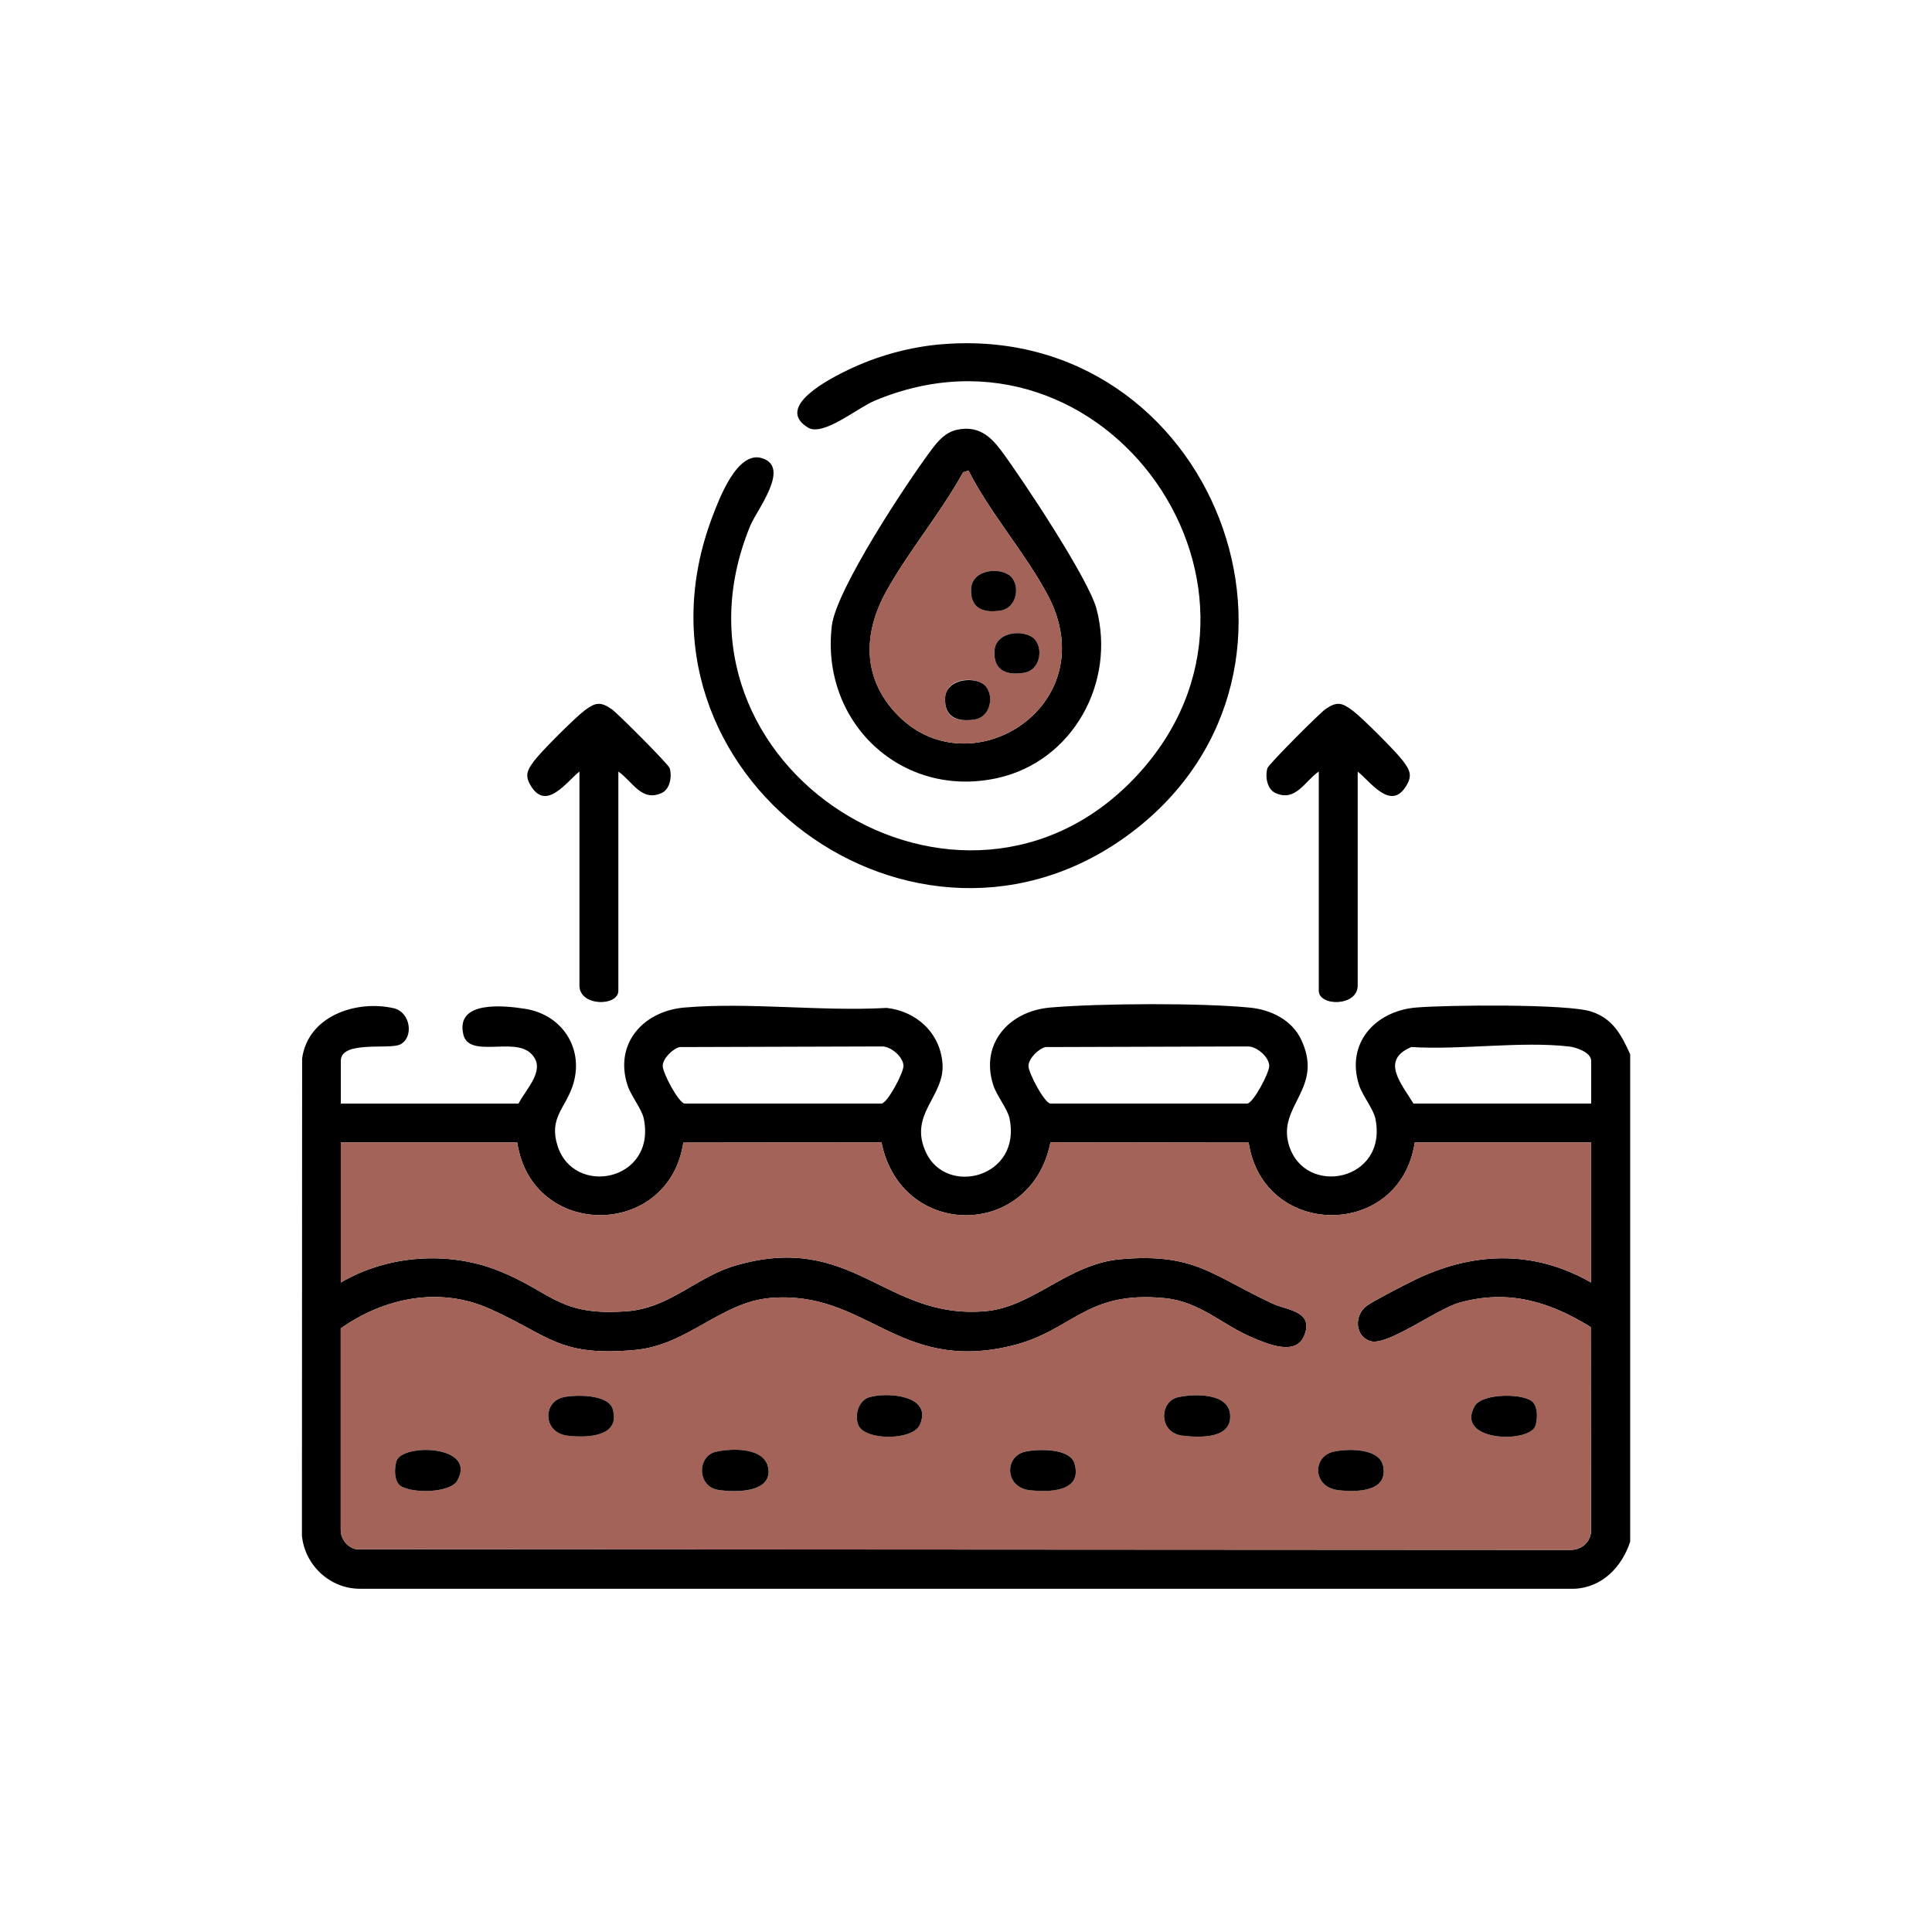
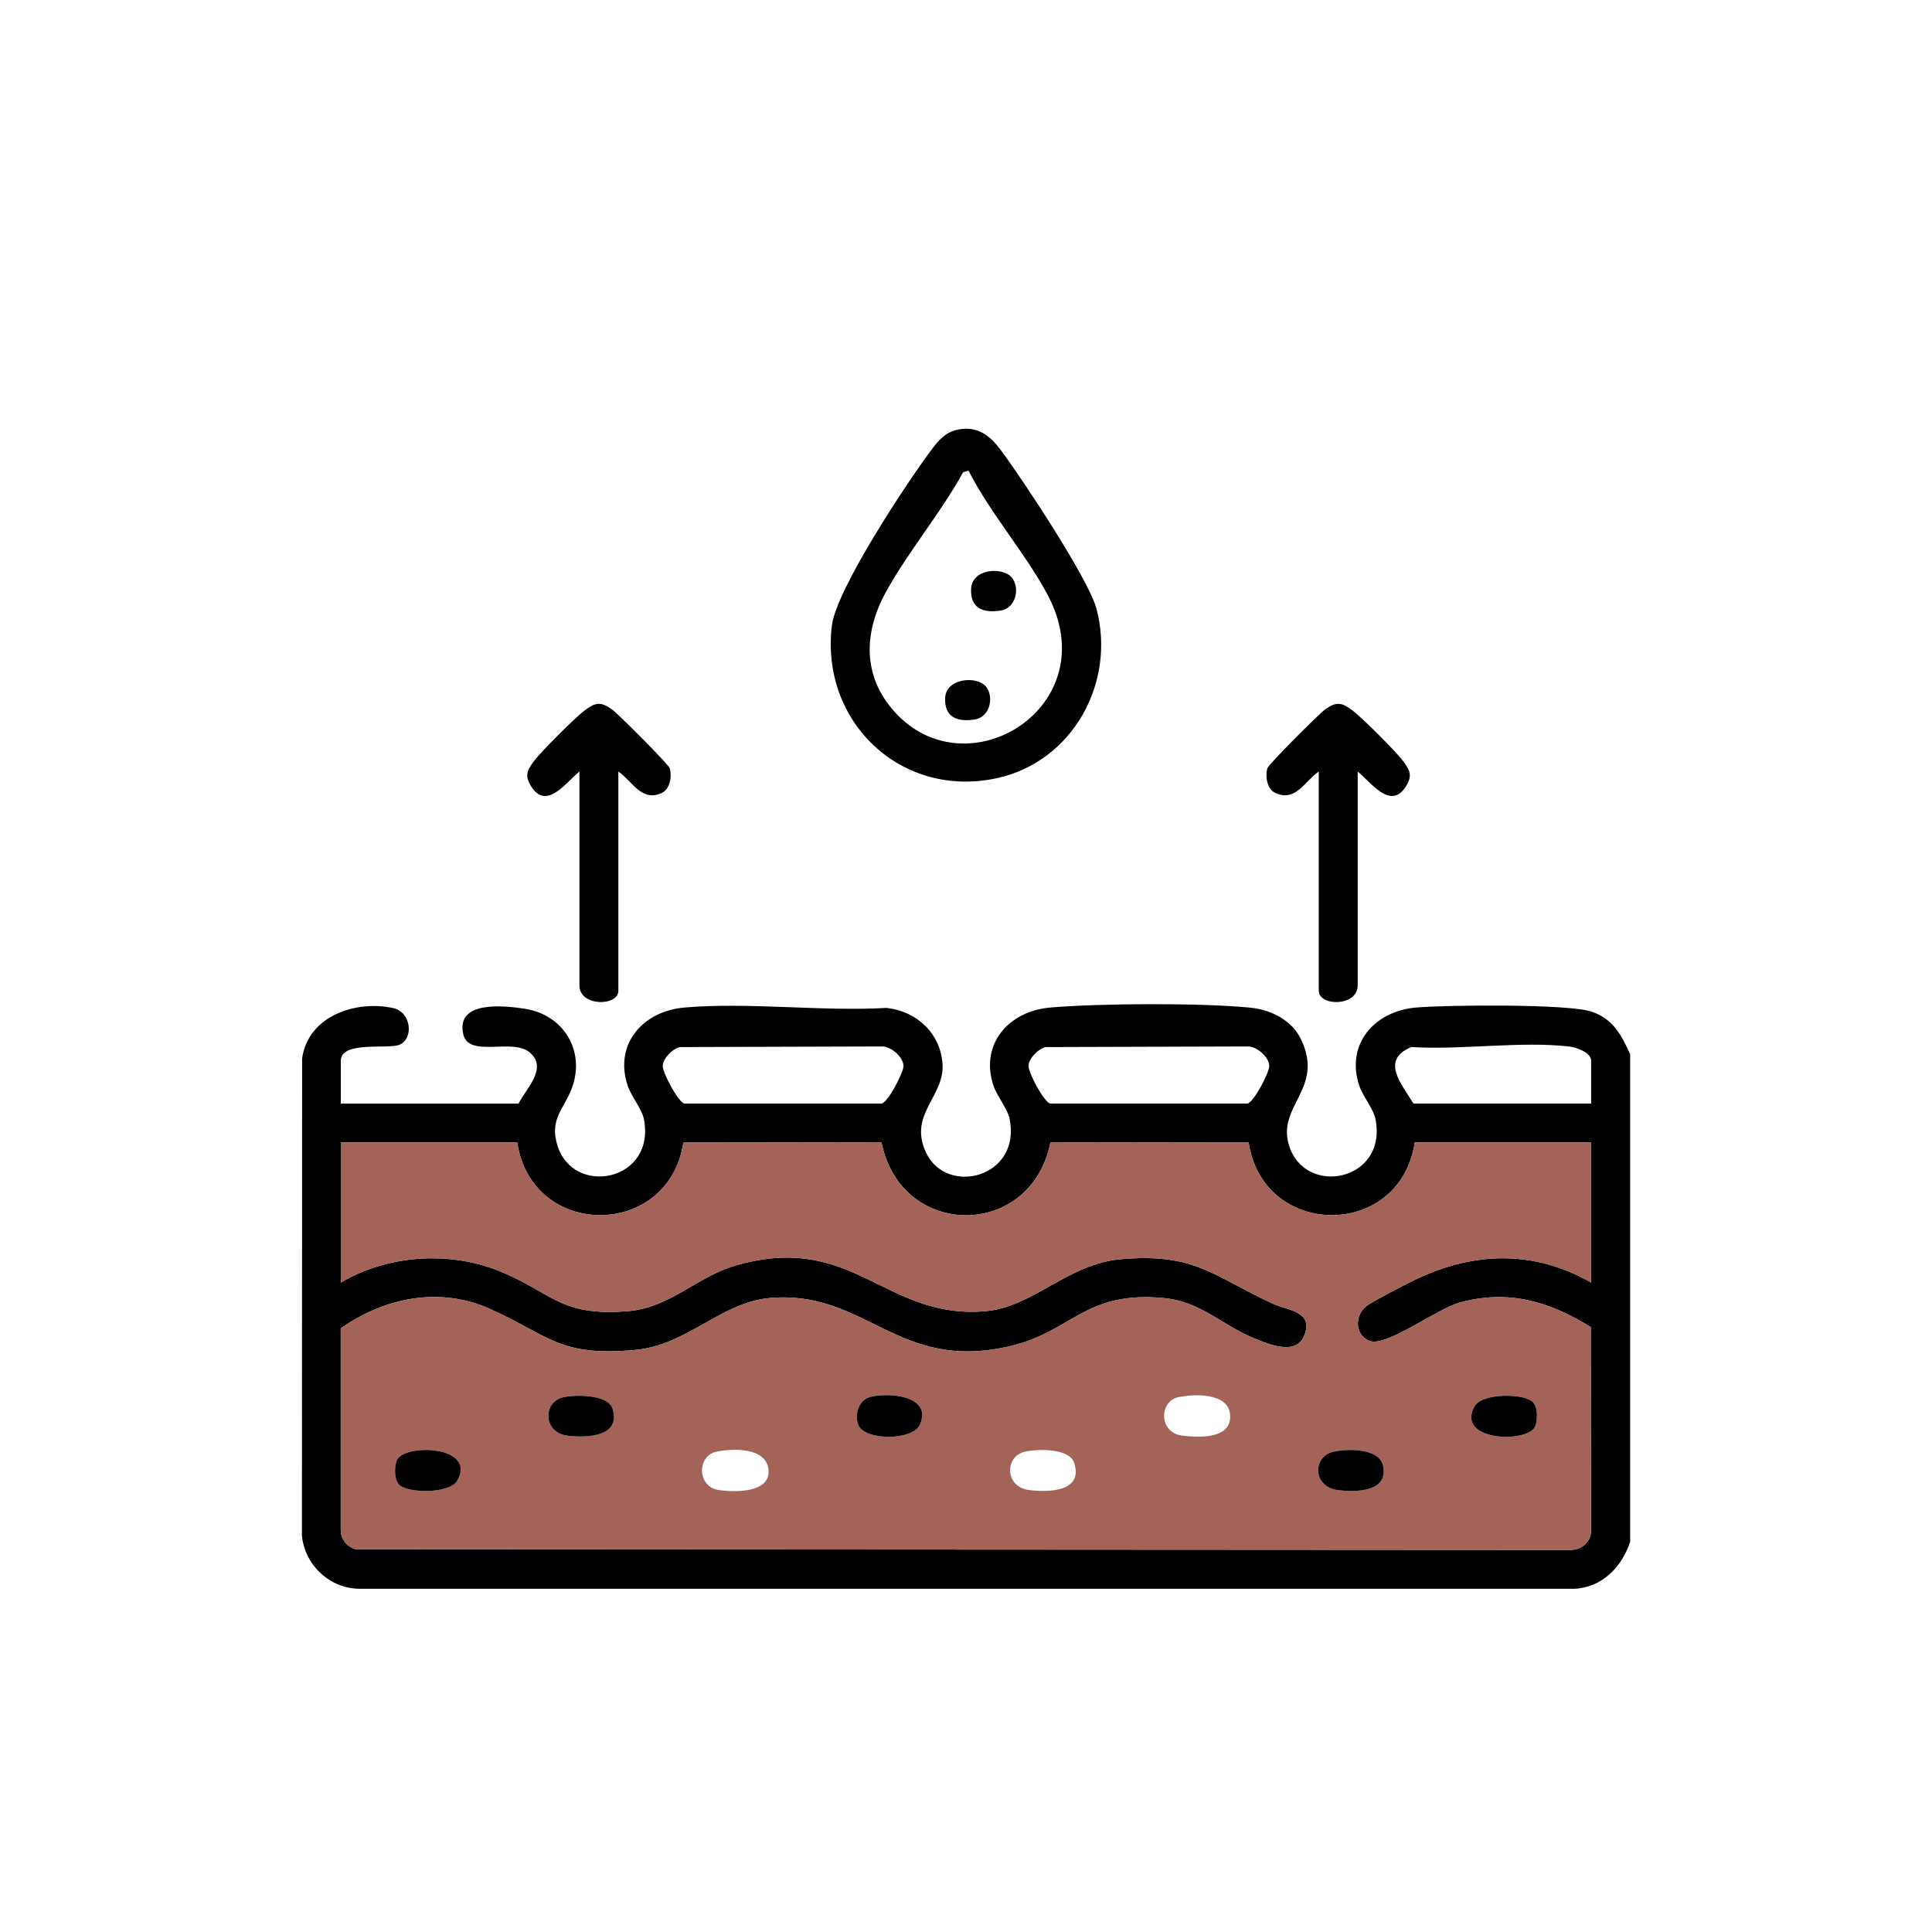
<svg xmlns="http://www.w3.org/2000/svg" viewBox="0 0 500 500" data-name="Layer 2" id="Layer_2">
  <defs>
    <style>
      .cls-1 {
        fill: none;
      }

      .cls-2 {
        fill: #a36358;
      }

      .cls-3 {
        clip-path: url(#clippath);
      }
    </style>
    <clipPath id="clippath">
      <rect height="500" width="500" class="cls-1" />
    </clipPath>
  </defs>
  <g data-name="Layer 1" id="Layer_1-2">
    <g class="cls-3">
      <g>
        <path d="M421.86,399.06c-2.12,6.48-7.28,11.81-14.41,12.11H93.21c-7.79.05-14.38-6.12-15.07-13.79l.05-123.46c1.51-10.99,13.96-15.18,23.63-13.01,4.57,1.02,5.31,7.76,1.66,9.43-2.91,1.33-15.28-1.09-15.28,4.19v11.08h45.99c2.01-3.93,7.55-9.07,3.05-13.12s-15.9,1.45-17.34-4.81c-2.01-8.79,10.48-7.47,16-6.6,9.93,1.56,15.57,10.83,12.18,20.3-2,5.58-5.95,8.08-3.84,15,4.14,13.55,25.73,9.31,22.36-6.92-.51-2.45-3.32-5.9-4.19-8.56-3.51-10.74,4-19.23,14.73-20.15,16.67-1.43,35.42,1.06,52.32.1,7.75.85,13.89,6.5,14.46,14.46.61,8.51-8.95,13.04-4.25,23,5.35,11.35,24.77,6.44,21.6-8.85-.51-2.45-3.32-5.9-4.19-8.56-3.51-10.74,4-19.23,14.73-20.15,12.85-1.1,38.99-1.23,51.71.03,5.44.54,10.82,3.2,13.22,8.27,6.03,12.73-6.3,17.05-3.16,27.33,4.13,13.55,25.73,9.31,22.36-6.92-.51-2.45-3.32-5.9-4.19-8.56-3.52-10.75,4.01-19.23,14.73-20.15,7.82-.67,39.13-.99,45.33,1.04,5.61,1.83,7.82,6.05,10.08,11.07v126.22ZM175.95,270.97c-1.83.41-4.41,2.94-4.44,4.88-.03,1.78,4.04,9.46,5.64,9.75h51.03c1.6-.3,5.66-7.97,5.64-9.75-.04-2.33-3.28-5.11-5.62-5.03l-52.24.16ZM270.61,270.97c-1.83.41-4.41,2.94-4.44,4.88-.03,1.78,4.04,9.46,5.64,9.75h51.03c1.6-.3,5.66-7.97,5.64-9.75-.04-2.33-3.28-5.11-5.62-5.03l-52.24.16ZM411.79,285.6v-11.08c0-2.16-3.86-3.48-5.71-3.69-12.6-1.43-27.92.95-40.81.14-8.17,3.38-2.5,9.58.53,14.63h45.99ZM133.85,295.67h-45.65v36.25c12.07-7.13,27.9-8.25,40.94-3.01,13.79,5.54,15.56,11.82,33.27,10.42,11-.87,17.85-8.86,27.83-11.78,30.6-8.96,38.66,14.04,64.82,11.78,12.28-1.06,21.28-12.23,34.9-13.44,19.37-1.73,23.9,4.34,39.48,11.52,3.66,1.69,10.84,1.92,8.01,8.44-2.22,5.11-9.58,1.9-13.38.29-7.88-3.33-13.48-9.29-22.71-10.19-20.65-2-23.72,8.62-39.93,12.42-29.22,6.86-37.23-14.58-62.13-12.45-12.72,1.09-21.35,12.19-34.9,13.44-19.83,1.82-22.14-3.72-37.67-10.65-13.02-5.81-27.24-2.88-38.55,5.07v52.27c.07,2.32,1.63,4.27,3.86,4.88l314.08.18c2.83.12,5.19-1.58,5.63-4.44l-.07-53.23c-10.73-6.63-21.35-9.82-33.97-6.32-5.77,1.6-18.64,11.28-23.01,9.97-4.08-1.22-4.3-6.7-1-9.14,1.76-1.3,9.32-5.17,11.75-6.38,15.32-7.62,31.22-8.31,46.34.35v-36.25h-45.65c-3.79,25.13-39.2,25-42.99.03l-51.28-.07c-5.03,25.17-38.71,25.16-43.74,0l-51.28.07c-3.79,24.97-39.21,25.1-42.99-.03Z" />
-         <path d="M243.82,89.09c70.2-5.75,104.77,84.12,49.09,126.3s-133.86-14.89-108.54-81.68c1.77-4.67,6.4-17.06,12.78-15.15,7.62,2.29-1.28,13.36-3,17.54-25.63,62.39,55.03,113.24,100.14,64.55,44.01-47.51-8.08-122.18-68.03-96.9-4.41,1.86-13.26,9.28-17.15,6.91-8.92-5.42,6.19-12.92,10.44-14.97,7.48-3.6,15.97-5.93,24.27-6.61Z" />
        <path d="M247.8,111.2c5.2-1.07,8.37,1.5,11.2,5.28,5.52,7.38,22.7,33.31,24.76,41.04,5.09,19.11-6.12,39.55-25.68,43.85-24.77,5.45-45.8-14.47-42.8-39.45,1.12-9.34,19.35-36.93,25.72-45.44,1.78-2.37,3.66-4.64,6.8-5.28ZM250.65,121.79l-1.39.42c-5.77,10.53-14.21,20.52-19.95,30.93s-6.24,21.73,2.21,31.09c18.85,20.89,54.91-1.45,39.63-30.23-5.76-10.85-14.87-21.12-20.5-32.21Z" />
        <path d="M160.03,199.67v56.73c0,4.09-10.07,4.13-10.07-1.34v-55.39c-3.34,2.66-8.42,10.08-12.39,4-1.84-2.82-1.22-4.23.62-6.7s10.61-11.23,13.09-13.09c2.77-2.08,4.09-2.4,7.06-.32,1.51,1.06,14.66,14.22,14.97,15.24.64,2.11.12,5.41-2.04,6.41-5.26,2.45-7.64-3.09-11.25-5.54Z" />
        <path d="M351.37,199.67v55.39c0,5.47-10.07,5.43-10.07,1.34v-56.73c-3.61,2.45-5.99,7.99-11.25,5.54-2.15-1-2.68-4.3-2.04-6.41.31-1.02,13.46-14.18,14.97-15.24,2.97-2.08,4.29-1.76,7.06.32,2.49,1.87,11.24,10.61,13.09,13.09s2.46,3.88.62,6.7c-3.96,6.08-9.05-1.34-12.39-4Z" />
        <path d="M133.85,295.67c3.79,25.13,39.2,25,42.99.03l51.28-.07c5.03,25.16,38.71,25.17,43.74,0l51.28.07c3.79,24.97,39.21,25.1,42.99-.03h45.65v36.25c-15.12-8.66-31.02-7.97-46.34-.35-2.43,1.21-9.99,5.07-11.75,6.38-3.29,2.44-3.08,7.92,1,9.14,4.37,1.31,17.24-8.37,23.01-9.97,12.62-3.5,23.24-.3,33.97,6.32l.07,53.23c-.45,2.86-2.81,4.56-5.63,4.44l-314.08-.18c-2.24-.61-3.79-2.55-3.85-4.88v-52.27c11.3-7.95,25.52-10.87,38.54-5.07,15.52,6.93,17.83,12.47,37.67,10.65,13.55-1.25,22.18-12.35,34.9-13.44,24.9-2.13,32.91,19.31,62.13,12.45,16.21-3.8,19.28-14.42,39.93-12.42,9.23.89,14.83,6.86,22.71,10.19,3.8,1.61,11.16,4.82,13.38-.29,2.83-6.51-4.35-6.75-8.01-8.44-15.58-7.18-20.11-13.25-39.48-11.52-13.62,1.21-22.62,12.38-34.9,13.44-26.15,2.26-34.22-20.74-64.82-11.78-9.98,2.92-16.83,10.9-27.83,11.78-17.71,1.41-19.48-4.88-33.27-10.42-13.04-5.24-28.87-4.12-40.94,3.01v-36.25h45.65ZM145.74,361.61c-5.28,1.18-5.31,9.18,1.18,9.94,4.87.57,13.81.35,11.62-6.93-1.15-3.84-9.68-3.71-12.81-3.02ZM224.96,361.6c-2.75.8-3.9,4.64-2.8,7.23,1.7,4.02,14.1,4.03,15.92-.16,3.32-7.62-8.46-8.43-13.12-7.08ZM304.86,361.61c-4.84,1.08-5.09,9.2,1.19,9.94,4.29.51,12.91.95,12.29-5.56-.53-5.56-9.35-5.3-13.48-4.38ZM396.82,363c-1.99-2.46-13.19-2.57-15.16.89-5.29,9.28,14.41,9.72,15.74,5.02.49-1.73.6-4.45-.58-5.91ZM103.17,384.09c1.99,2.46,13.19,2.57,15.16-.89,5.29-9.28-14.41-9.72-15.74-5.02-.49,1.73-.6,4.45.58,5.91ZM185.35,375.71c-5,1.11-4.96,9.03.57,9.89,4.12.64,13.85.86,12.94-5.5-.8-5.55-9.31-5.31-13.5-4.38ZM265.25,375.7c-5.29,1.18-5.31,9.19,1.18,9.94,4.98.58,13.85.49,11.62-6.93-1.19-3.99-9.52-3.75-12.81-3.02ZM345.13,375.7c-5.54,1.24-5.44,9.16,1.19,9.94,4.48.53,13.04.57,11.65-6.23-.96-4.71-9.24-4.52-12.83-3.71Z" class="cls-2" />
-         <path d="M250.65,121.79c5.63,11.08,14.74,21.36,20.5,32.21,15.28,28.78-20.78,51.12-39.63,30.23-8.45-9.36-8.03-20.56-2.21-31.09s14.19-20.39,19.95-30.93l1.39-.42ZM261.88,149.51c-2.32-2.89-10.28-2.43-10.57,2.84-.28,5.05,3.09,6.4,7.71,5.65,3.86-.63,5.02-5.79,2.85-8.49ZM267.92,165.62c-2.32-2.89-10.28-2.43-10.57,2.84-.28,5.05,3.09,6.4,7.71,5.65,3.86-.63,5.02-5.79,2.85-8.49ZM255.17,177.7c-2.32-2.89-10.28-2.43-10.57,2.84s3.09,6.4,7.71,5.65c3.86-.63,5.02-5.79,2.85-8.49Z" class="cls-2" />
-         <path d="M304.86,361.61c4.13-.92,12.95-1.18,13.48,4.38.62,6.51-8,6.06-12.29,5.56-6.28-.74-6.03-8.86-1.19-9.94Z" />
-         <path d="M185.35,375.71c4.19-.93,12.71-1.16,13.5,4.38.91,6.36-8.82,6.14-12.94,5.5-5.53-.85-5.56-8.78-.57-9.89Z" />
        <path d="M396.82,363c1.18,1.47,1.08,4.18.58,5.91-1.33,4.7-21.03,4.25-15.74-5.02,1.97-3.45,13.17-3.35,15.16-.89Z" />
        <path d="M103.17,384.09c-1.18-1.47-1.08-4.18-.58-5.91,1.33-4.7,21.03-4.25,15.74,5.02-1.97,3.45-13.17,3.35-15.16.89Z" />
        <path d="M224.96,361.6c4.66-1.36,16.44-.55,13.12,7.08-1.82,4.19-14.23,4.18-15.92.16-1.1-2.6.05-6.43,2.8-7.23Z" />
-         <path d="M265.25,375.7c3.29-.73,11.61-.97,12.81,3.02,2.22,7.42-6.64,7.51-11.62,6.93-6.49-.76-6.47-8.76-1.18-9.94Z" />
+         <path d="M265.25,375.7Z" />
        <path d="M145.74,361.61c3.13-.7,11.65-.82,12.81,3.02,2.19,7.28-6.75,7.5-11.62,6.93-6.5-.76-6.47-8.77-1.18-9.94Z" />
        <path d="M345.13,375.7c3.6-.81,11.87-1,12.83,3.71,1.39,6.81-7.16,6.77-11.65,6.23-6.62-.78-6.73-8.7-1.19-9.94Z" />
        <path d="M261.88,149.51c2.17,2.7,1.01,7.86-2.85,8.49-4.62.75-7.99-.6-7.71-5.65.29-5.27,8.25-5.72,10.57-2.84Z" />
-         <path d="M267.92,165.62c2.17,2.7,1.01,7.86-2.85,8.49-4.62.75-7.99-.6-7.71-5.65.29-5.27,8.25-5.72,10.57-2.84Z" />
        <path d="M255.17,177.7c2.17,2.7,1.01,7.86-2.85,8.49-4.62.75-7.99-.6-7.71-5.65s8.25-5.72,10.57-2.84Z" />
      </g>
    </g>
  </g>
</svg>